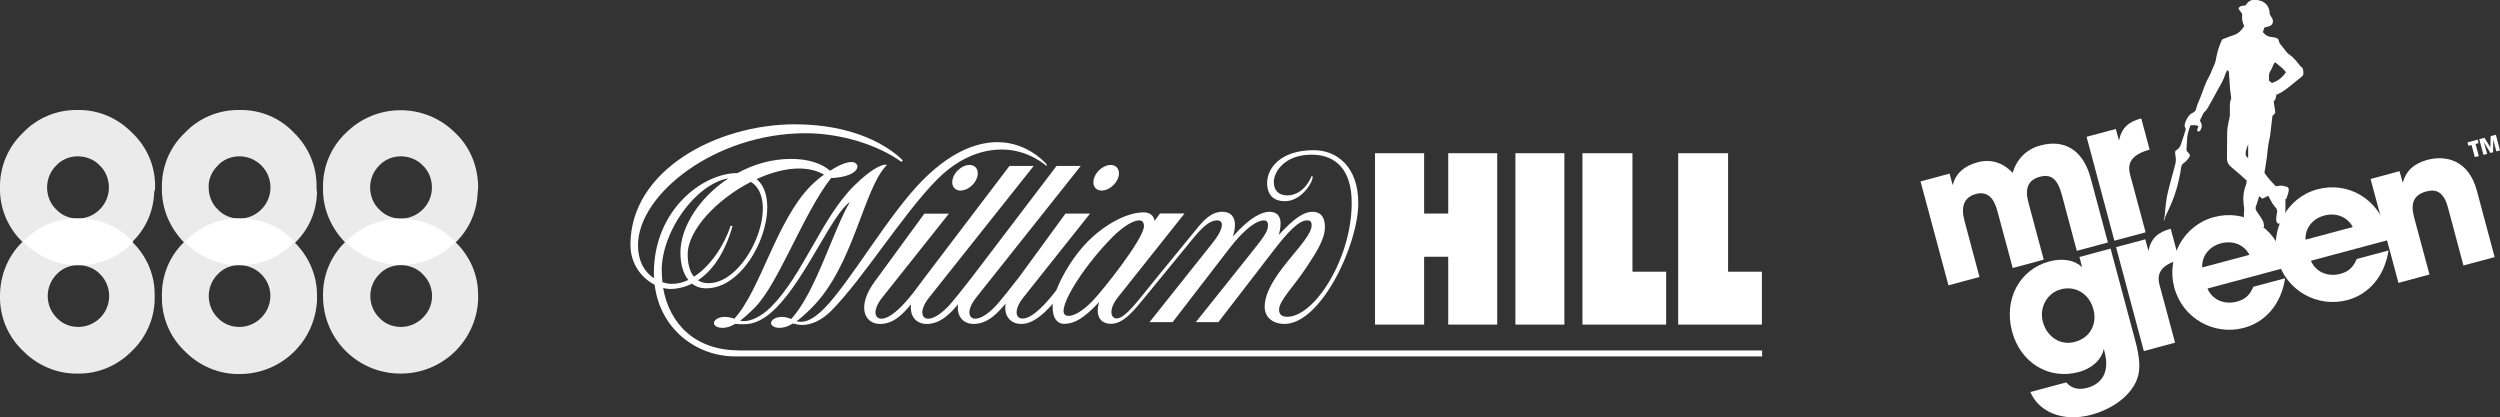
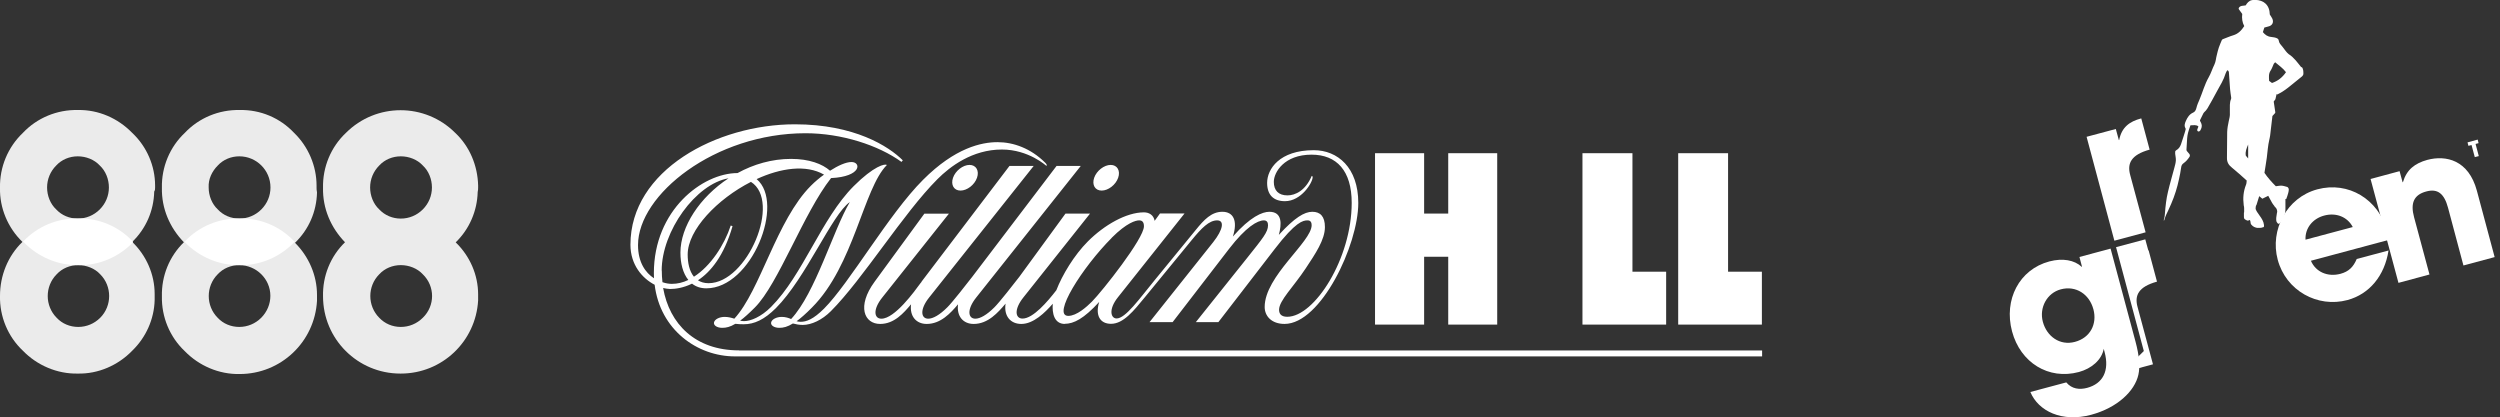
<svg xmlns="http://www.w3.org/2000/svg" id="Layer_2" viewBox="0 0 224.05 37.39">
  <rect x="0" y="0" width="224.05" height="37.39" fill="#333333" stroke="none" />
  <defs>
    <style>.cls-1{fill:#ebebeb;}.cls-1,.cls-2{stroke-width:0px;}.cls-2{fill:#fff;}</style>
  </defs>
  <g id="Layer_1-2">
    <path class="cls-2" d="M95.41,29.02c.83,0,1.72-.46,3.1-1.96-.37,1.2.07,1.96,1.06,1.96,1.11,0,2.04-1.17,3.04-2.39l4.18-5.1c.9-1.1,1.57-1.78,2.29-1.78.67,0,.55.81-.36,1.96-.79,1-5.7,7.16-5.7,7.16h2.07l5.06-6.57c1.52-1.97,2.55-2.55,3.12-2.55.3,0,.37.22.37.44,0,.61-.46,1.15-1.86,2.91l-4.61,5.77h2.02l5.04-6.54c1.9-2.47,2.54-2.58,2.96-2.58.29,0,.36.22.36.43,0,1.5-4.21,4.56-4.21,7.33,0,.82.62,1.52,1.78,1.52,3.25,0,6.61-7.06,6.61-10.84,0-3.17-1.85-4.73-3.99-4.73-3.07,0-4.18,1.69-4.18,2.93,0,1.07.56,1.64,1.6,1.64,1.46,0,2.48-1.67,2.48-2.15,0-.08-.03-.09-.08-.12-.56,1.32-1.47,1.75-2.18,1.75-.8,0-1.22-.44-1.22-1.21,0-.87.94-2.44,3.38-2.44,2.26,0,3.6,1.45,3.6,4.32,0,4.99-3.33,10.21-5.78,10.21-.57,0-.73-.3-.73-.63,0-.82,1.3-2.06,2.39-3.71.86-1.3,1.72-2.56,1.72-3.7,0-.96-.42-1.37-1.13-1.37s-1.58.52-3,2.07c.25-.93.34-2.07-.85-2.07-.62,0-1.71.44-3.27,2.22.46-1.43.04-2.22-.94-2.22s-1.64.71-2.38,1.62l-3.69,4.51c-1.36,1.66-2.61,3.43-3.41,3.43-.52,0-.75-.81.12-1.9l5.97-7.51h-2.2l-.48.66c-.09-.51-.49-.76-.96-.76-1.58,0-3.55,1.13-5.02,2.6-1.23,1.23-2.3,3.01-2.83,4.38-.78,1.01-2.08,2.54-3.03,2.54-.65,0-.79-.81.08-1.9l5.97-7.51h-2.2s-2.5,3.42-4.14,5.67h0c-.44.57-1.8,2.31-2.23,2.73-.7.7-1.29,1.02-1.71,1.02-.65,0-.79-.81.08-1.9.77-.97,9.37-11.79,9.37-11.79h-2.17s-5.53,7.28-7.56,9.94c-.44.57-1.8,2.31-2.23,2.73-.7.7-1.29,1.02-1.71,1.02-.65,0-.79-.81.08-1.9.77-.97,9.37-11.79,9.37-11.79h-2.17s-6.21,8.17-7.88,10.37h0s0,.02,0,.02l-.03.04s-.04.05-.06.07c-.55.75-2.31,3.19-3.51,3.19-.65,0-.79-.81.08-1.9l5.97-7.51h-2.2s-2.85,3.9-4.46,6.1c-1.61,2.2-.93,3.78.5,3.78,1.26,0,2.1-.97,2.77-1.76-.14,1.08.47,1.76,1.4,1.76,1.26,0,2.14-.97,2.81-1.76-.14,1.08.47,1.76,1.4,1.76,1.29,0,2.18-1.02,2.86-1.82-.17,1.12.45,1.82,1.41,1.82,1.09,0,2.12-1.01,2.82-1.81-.07.84.12,1.81,1.09,1.81M99.63,21.31c1.37-1.37,2.17-1.56,2.46-1.56s.43.17.43.53c0,1.1-3.73,5.81-4.66,6.75-.47.47-1.37,1.28-2.12,1.28-1.49,0,1.24-4.33,3.9-7M87.56,15.93c.22-.63-.08-1.15-.67-1.15s-1.26.52-1.48,1.15c-.22.64.08,1.15.67,1.15s1.26-.51,1.48-1.15M98.73,17.08c.59,0,1.26-.51,1.48-1.15.22-.63-.08-1.15-.67-1.15s-1.26.52-1.48,1.15c-.22.64.08,1.15.67,1.15ZM66.22,31.4c-3.92,0-6.23-2.38-6.79-5.59.2.05.41.08.62.09.49,0,1.2-.1,1.97-.48.34.27.76.42,1.28.42,4.07,0,7.08-7.64,4.51-9.79,2.15-.99,4.43-1.33,6.04-.4-.42.3-.81.63-1.17.99-3.09,3.09-4.53,9.39-6.87,11.92-.25-.08-.53-.16-.87-.16-.47,0-.89.22-.95.49-.06.27.27.49.74.49.35,0,.71-.08,1.17-.36.25.03.5.04.75.04.95,0,1.84-.41,2.88-1.44,2.71-2.71,5.04-8.42,6.63-9.51-1.49,2.51-3.09,8.17-5.26,10.48-.24-.1-.5-.19-.84-.19-.47,0-.89.22-.95.49-.06.27.27.49.74.49.36,0,.73-.09,1.21-.39.26.07.57.13.88.13.78,0,1.73-.44,2.52-1.23,2.87-2.87,6.49-8.77,9.56-11.84,1.12-1.12,3.11-2.65,5.77-2.65,2.4,0,3.99,1.47,3.99,1.47.06-.06.03-.15-.1-.28-1.3-1.3-2.86-1.85-4.28-1.85s-3.8.49-6.68,3.38c-3.08,3.08-6.58,9.25-8.87,11.54-.96.96-1.59,1.18-2.09,1.18-.12,0-.25-.02-.37-.05.38-.28.83-.67,1.38-1.23,3.76-3.76,4.61-10.67,6.71-12.77-.15-.15-1.17.09-2.97,1.89-2.9,2.9-4.55,7.97-7.41,10.83-.9.9-1.83,1.27-2.42,1.27-.12,0-.24-.02-.35-.04.37-.27.8-.66,1.32-1.18,2.11-2.11,4.37-8.48,6.83-11.6,2.75-.13,2.71-1.44,1.83-1.44-.5,0-1.22.33-1.92.78-.69-.61-1.87-1.06-3.49-1.06-1.72,0-3.36.48-4.8,1.27-3.15,0-7.5,3.33-7.5,8.96,0,.16,0,.32.01.47-.76-.5-1.43-1.42-1.43-2.98,0-4.52,6.89-10.02,15.01-10.02,3.24,0,6.55,1.08,8.6,2.57l.12-.14c-1.26-1.26-4.34-3.23-9.67-3.23-7.01,0-14.74,4.12-14.74,10.79,0,1.81,1.07,3.02,2.17,3.59.49,4.03,3.81,6.42,7.2,6.42h92.05v-.53h-91.68ZM67.3,16.3c2.76,1.74-.32,9.08-3.8,9.08-.39,0-.7-.1-.95-.26,1.14-.75,2.33-2.18,3.1-4.85l-.16-.06c-.58,1.76-1.8,3.63-3.3,4.59-.42-.51-.56-1.27-.56-1.99,0-2.21,2.65-4.97,5.67-6.51h0ZM59.3,24.25c0-3.53,3.06-7.77,5.99-8.27-2.58,1.69-4.31,4.34-4.31,6.66,0,.96.22,1.85.71,2.45-.48.23-.97.35-1.48.35-.23,0-.53-.04-.84-.15-.04-.35-.06-.69-.06-1.04" />
-     <rect class="cls-2" x="135.81" y="13.73" width="4.39" height="15.36" />
    <polygon class="cls-2" points="150.4 29.09 150.4 13.73 154.87 13.73 154.87 24.35 157.9 24.35 157.9 29.09 150.4 29.09" />
    <polygon class="cls-2" points="141.82 29.09 141.82 13.73 146.3 13.73 146.3 24.35 149.32 24.35 149.32 29.09 141.82 29.09" />
    <polygon class="cls-2" points="129.79 29.09 129.79 23.01 127.63 23.01 127.63 29.09 123.23 29.09 123.23 13.73 127.63 13.73 127.63 19.14 129.79 19.14 129.79 13.73 134.18 13.73 134.18 29.09 129.79 29.09" />
    <path class="cls-2" d="M203.62,7.44c-.08-.06-.17-.12-.26-.19-.02-.34-.06-.64.13-.92.12-.18.19-.4.28-.6.02-.05.08-.08.13-.15.34.29.7.53.97.89-.33.48-.73.79-1.26.97M201.48,14.2c-.09-.1-.15-.18-.21-.25-.07-.36.08-.68.21-1v1.25ZM206.25,6.04c-.35-.43-.66-.89-1.14-1.19-.1-.07-.18-.18-.26-.27-.1-.12-.19-.25-.28-.37-.15-.18-.32-.34-.35-.58-.01-.08-.06-.15-.13-.19-.18-.08-.3-.1-.55-.13-.33-.03-.54-.19-.74-.43.06-.18.08-.23.13-.41.13-.03.25-.07.37-.1.34-.08.49-.36.35-.69-.06-.13-.15-.25-.23-.38-.02-.89-.58-1.29-1.3-1.31-.13,0-.19,0-.29.02-.28.05-.44.25-.57.47-.22.05-.46,0-.6.2-.04.05-.04.12,0,.17l.29.4c-.05.38,0,.76.18,1.09-.26.4-.55.69-.98.82-.31.09-.61.23-.94.35-.04.02-.07.04-.09.08-.09.22-.19.44-.27.67-.08.22-.12.45-.18.67-.08.28-.08.57-.21.84-.19.38-.31.8-.52,1.16-.36.63-.54,1.33-.82,1.99-.11.25-.22.5-.28.76-.05.19-.13.34-.29.41-.34.15-.51.43-.65.74-.1.22-.17.45-.04.66.02.03.02.06.02.09-.03.13-.06.25-.1.36-.04.13-.08.25-.12.38-.07.22-.13.39-.2.61-.08.22-.21.42-.42.53-.06.03-.1.09-.1.15,0,.06,0,.12,0,.18.02.19.07.39.06.58-.01.22-.07.43-.13.65-.19.73-.41,1.45-.58,2.19-.14.57-.22,1.24-.27,1.93-.01.23-.03.3-.11.61h.04s.02-.05.03-.07c.02-.09.05-.2.16-.45.09-.2.2-.39.44-.96.32-.74.55-1.49.7-2.21.07-.34.15-.68.19-1.03.02-.18.08-.31.23-.41.21-.15.37-.34.52-.56.05-.08.05-.18-.01-.26-.08-.1-.15-.19-.22-.26-.03-.03-.04-.08-.04-.13.02-.36.04-.68.06-.99.03-.38.09-.6.29-1.17,0-.01.01-.02.03-.02.24,0,.47-.07.68.09,0,0,.01.02,0,.05l-.09.23c-.04.11.06.22.16.18.04-.02.08-.05.11-.09.06-.09.09-.19.12-.29.05-.22-.05-.4-.14-.56-.01-.02-.01-.05,0-.08.11-.21.2-.41.3-.61.02-.03.04-.06.06-.08.12-.11.23-.23.31-.37.3-.51.58-1.03.86-1.55.28-.51.59-1,.76-1.57.03-.1.1-.2.15-.29.16.07.14.19.15.29.03.47.06.95.1,1.42.02.23.06.46.1.75,0,.05,0,.1-.02.14-.13.3-.1.69-.1,1.08,0,.05,0,.1,0,.15.02.25-.04.5-.1.74-.07.32-.13.65-.14.97-.02.77,0,1.54-.02,2.3-.01.4.14.65.44.89.45.36.88.76,1.33,1.16-.02.13-.01.26-.06.37-.24.6-.29,1.21-.21,1.82,0,0,0,.01,0,.02.03.1.04.2.04.29h0s0,.06,0,.08c0,.02,0,.03,0,.05,0,.04,0,.09,0,.13,0,0,0,.02,0,.03,0,.04,0,.07-.02.1,0,.01,0,.02,0,.04,0,.1,0,.21,0,.31,0,.12.02.2.11.25.04.02.07.04.11.06.08.05.17.06.25,0,.04-.03.08,0,.1.06.01.04.02.08.02.12,0,.1.03.18.09.24.07.08.15.15.24.19.05.02.11.04.16.06.03.01.06.02.1.02.09,0,.18,0,.27,0,.06,0,.12,0,.18-.03.02-.01.04-.01.07-.02.02,0,.04,0,.06-.02.03-.01.04-.04.04-.08,0-.03,0-.07,0-.1-.02-.17-.07-.32-.14-.45-.07-.14-.16-.27-.25-.39-.07-.09-.13-.19-.19-.28-.02-.02-.04-.04-.05-.07-.04-.07-.08-.14-.11-.22-.01-.04-.02-.08-.01-.12,0-.1.02-.2.08-.29,0,0,0,0,0,0,0,0,0-.02.01-.03,0,0,0,0,0,0,.07-.24.15-.48.23-.74.09.07.17.14.28.23.17-.08.34-.17.53-.26.11.21.23.43.35.64.04.05.07.11.11.16.05.05.09.11.12.17,0,0,0,0,0,0,0-.01,0,0,.01.01.06.05.11.11.15.18,0,.01.01.02.02.03h0s0,.02,0,.03h0s.04.09.04.14c0,0,0,.02,0,.03,0,.05,0,.1-.02.14-.02.13-.04.27-.06.4-.01.09-.01.19,0,.28.01.11.06.19.13.26.06.05.11.05.17,0,.03-.03.06-.06.09-.09.12-.15.21-.31.29-.49.1-.22.14-.45.14-.7,0-.02,0-.03,0-.04h0v-.87s.05,0,.07.01c.06-.18.14-.35.18-.54.04-.19.12-.4-.07-.54-.19-.05-.35-.11-.51-.12-.17-.01-.34.03-.53.05-.37-.37-.73-.77-1.02-1.2.07-.47.15-.9.21-1.35.07-.55.1-1.1.23-1.64.02-.1.06-.26.07-.36.07-.57.13-1.14.2-1.71,0-.02,0-.03.02-.05.07-.07.14-.15.21-.23.03-.03.04-.07.03-.11-.05-.33-.09-.65-.14-.94.08-.11.14-.18.15-.2.04-.19.08-.33.11-.47.02.01.04.02.06.04.16-.09.32-.16.47-.26.18-.11.35-.24.52-.37.4-.32.8-.64,1.2-.97.08-.06.16-.18.15-.26,0-.21,0-.44-.15-.61" />
-     <path class="cls-2" d="M186.12,22.47l-1.34-5.02c-.39-1.46-1-1.87-1.96-1.61-1.06.28-1.37,1.05-1.04,2.28l1.38,5.15-2.78.75-1.38-5.13c-.32-1.21-.94-1.76-1.9-1.51-1.09.29-1.39,1.13-1.04,2.42l1.34,5.02-2.78.75-2.5-9.31,2.6-.7.27.99h.03c.25-1.01,1.03-1.69,2.22-2.01,1.21-.32,2.26.04,3.13.94.39-1.24,1.23-2.11,2.51-2.45,2.08-.56,3.8.35,4.49,2.95l1.54,5.75-2.79.75Z" />
    <path class="cls-2" d="M189.49,21.57l-2.49-9.31,2.62-.7.27.99h.03c.22-1.13.91-1.66,1.98-1.94l.75,2.8c-1.66.46-2.03,1.23-1.74,2.28l1.38,5.13-2.79.75Z" />
    <path class="cls-2" d="M188.54,31.25c-.18,1-1.09,1.78-2.23,2.09-2.72.73-5.24-.84-5.99-3.64-.76-2.85.65-5.55,3.34-6.27,1.21-.32,2.25-.12,2.9.48h.03s-.23-.88-.23-.88l2.79-.75,2.23,8.32c.34,1.26.43,2.26.26,2.99-.33,1.47-1.89,2.95-4.22,3.58-2.63.71-4.75-.33-5.46-2.04l3.22-.86c.5.6,1.19.67,1.87.49,1.41-.38,2.02-1.53,1.56-3.22l-.07-.27ZM187.61,27.72c-.36-1.36-1.57-2.15-2.92-1.79-1.24.33-1.95,1.64-1.61,2.91.35,1.31,1.53,2.16,2.87,1.8,1.36-.36,2.02-1.58,1.66-2.93" />
-     <path class="cls-2" d="M192.13,31.46l-2.49-9.31,2.62-.7.27.99h.03c.22-1.13.91-1.65,1.98-1.94l.75,2.8c-1.66.46-2.03,1.23-1.74,2.28l1.38,5.13-2.79.75Z" />
-     <path class="cls-2" d="M197.83,25.85c.43,1.02,1.51,1.48,2.65,1.18.76-.2,1.17-.62,1.46-1.33l2.85-.76c-.34,2.27-1.72,3.91-3.68,4.44-2.68.72-5.51-.84-6.25-3.61-.72-2.68.81-5.57,3.54-6.31,2.79-.75,5.5.88,6.28,3.77.07.27.11.49.13.76l-6.98,1.87ZM201.59,22.83c-.47-.9-1.48-1.31-2.56-1.02-1.01.27-1.72,1.11-1.67,2.16l4.23-1.13Z" />
+     <path class="cls-2" d="M192.13,31.46l-2.49-9.31,2.62-.7.27.99h.03l.75,2.8c-1.66.46-2.03,1.23-1.74,2.28l1.38,5.13-2.79.75Z" />
    <path class="cls-2" d="M207.1,23.36c.43,1.02,1.51,1.48,2.65,1.18.75-.2,1.16-.62,1.46-1.33l2.85-.76c-.35,2.27-1.72,3.91-3.68,4.44-2.68.72-5.51-.84-6.25-3.61-.72-2.68.81-5.57,3.54-6.31,2.79-.75,5.5.88,6.28,3.77.07.27.11.49.13.76l-6.98,1.87ZM210.85,20.34c-.47-.9-1.48-1.31-2.56-1.02-1.01.27-1.72,1.11-1.67,2.16l4.23-1.13Z" />
    <path class="cls-2" d="M220.77,23.78l-1.38-5.17c-.34-1.26-.93-1.73-1.95-1.45-1.12.3-1.43,1.05-1.09,2.31l1.38,5.13-2.78.75-2.5-9.31,2.6-.7.27.99h.03c.33-1.12,1.06-1.69,2.18-2,1.68-.45,3.71.01,4.45,2.77l1.59,5.94-2.79.75Z" />
    <polygon class="cls-2" points="221.22 13.07 221.14 12.76 222.05 12.51 222.13 12.83 221.86 12.9 222.15 13.99 221.79 14.08 221.5 13 221.22 13.07" />
-     <polygon class="cls-2" points="223.21 12.2 223.19 13.2 223.18 13.2 222.66 12.35 222.19 12.47 222.57 13.88 222.9 13.79 222.6 12.73 223.19 13.71 223.43 13.65 223.45 12.51 223.45 12.51 223.72 13.57 224.05 13.48 223.68 12.08 223.21 12.2" />
    <path class="cls-1" d="M37.89,28.48c-.53.53-1.23.82-1.97.82s-1.43-.29-1.93-.82c-1.07-1.07-1.07-2.83,0-3.9.49-.53,1.19-.82,1.93-.82s1.48.29,1.97.82c1.11,1.07,1.11,2.83,0,3.9M33.99,14.83c.49-.53,1.19-.82,1.93-.82s1.48.29,1.97.82c.53.49.82,1.23.82,1.97s-.29,1.44-.82,1.97c-.53.53-1.23.82-1.97.82s-1.43-.29-1.93-.82c-.53-.49-.82-1.23-.82-1.97s.29-1.44.82-1.97M42.85,16.79v-.16c-.04-1.76-.74-3.49-2.05-4.72-2.71-2.71-7.09-2.71-9.8,0-1.35,1.27-2.09,3.07-2.05,4.92-.04,1.85.7,3.57,1.97,4.88-1.31,1.27-2.01,3.03-1.97,4.84,0,3.85,3.12,6.93,6.93,6.93h.04c3.69,0,6.72-2.87,6.93-6.56v-.53c0-1.76-.74-3.44-2.01-4.67,1.23-1.19,1.93-2.83,1.97-4.51.04-.16.04-.29.04-.41" />
-     <path class="cls-2" d="M40.84,21.67l-.04-.04c-2.71-2.71-7.09-2.71-9.8,0l-.04.04.04.04c2.71,2.71,7.09,2.71,9.8,0l.04-.04Z" />
    <path class="cls-1" d="M23.41,28.48c-.53.53-1.23.82-1.97.82s-1.44-.29-1.93-.82c-1.07-1.07-1.07-2.83,0-3.9.49-.53,1.19-.82,1.93-.82,1.52,0,2.79,1.23,2.79,2.75,0,.74-.29,1.43-.82,1.97M19.52,14.83c.49-.53,1.19-.82,1.93-.82,1.52,0,2.79,1.23,2.79,2.79,0,.74-.29,1.44-.82,1.97-.53.53-1.23.82-1.97.82s-1.44-.29-1.93-.82c-.53-.49-.82-1.23-.82-1.97-.04-.74.29-1.44.82-1.97M28.37,16.79v-.16c0-1.76-.74-3.49-2.01-4.72-1.27-1.35-3.03-2.09-4.88-2.05-1.85-.04-3.65.7-4.92,2.05-1.35,1.27-2.09,3.07-2.05,4.92-.04,1.85.7,3.57,1.97,4.88-1.31,1.27-2.01,3.03-1.97,4.84-.04,1.85.7,3.65,2.05,4.92,1.27,1.31,3.07,2.09,4.92,2.05,3.69,0,6.72-2.87,6.93-6.56v-.53c0-1.76-.74-3.44-1.97-4.67,1.23-1.19,1.93-2.79,1.97-4.51-.04-.21-.04-.33-.04-.45" />
    <path class="cls-2" d="M26.41,21.67l-.04-.04c-1.27-1.35-3.03-2.09-4.88-2.05-1.85-.04-3.65.7-4.92,2.05l-.04.04.04.04c1.27,1.31,3.07,2.09,4.92,2.05,1.85.04,3.61-.74,4.88-2.05l.04-.04Z" />
    <path class="cls-1" d="M8.98,28.48c-.53.53-1.23.82-1.97.82s-1.44-.29-1.93-.82c-1.07-1.07-1.07-2.83,0-3.9.49-.53,1.19-.82,1.93-.82s1.48.29,1.97.82c1.07,1.07,1.07,2.83,0,3.9M5.04,14.83c.49-.53,1.19-.82,1.93-.82s1.48.29,1.97.82c.53.49.82,1.23.82,1.97s-.29,1.44-.82,1.97c-.53.53-1.23.82-1.97.82s-1.44-.29-1.93-.82c-.53-.49-.82-1.23-.82-1.97s.29-1.44.82-1.97M13.9,16.79v-.16c0-1.76-.74-3.49-2.05-4.72-1.27-1.31-3.03-2.09-4.88-2.05-1.85-.04-3.65.7-4.92,2.05C.7,13.19-.04,14.99,0,16.84c-.04,1.8.7,3.57,2.01,4.84C.7,22.94,0,24.71,0,26.51c-.04,1.85.7,3.65,2.05,4.92,1.27,1.31,3.07,2.09,4.92,2.05,1.84.04,3.61-.74,4.88-2.05,1.23-1.19,1.97-2.83,2.01-4.55v-.53c0-1.76-.74-3.44-2.01-4.67,1.23-1.19,1.93-2.79,1.97-4.51.08-.12.08-.25.08-.37" />
    <path class="cls-2" d="M11.93,21.67l-.04-.04c-1.27-1.35-3.03-2.09-4.88-2.05-1.85-.04-3.65.7-4.92,2.05l-.04.04.08.04c1.27,1.31,3.07,2.09,4.92,2.05,1.85.04,3.61-.74,4.88-2.05-.04,0-.04-.04,0-.04" />
  </g>
</svg>